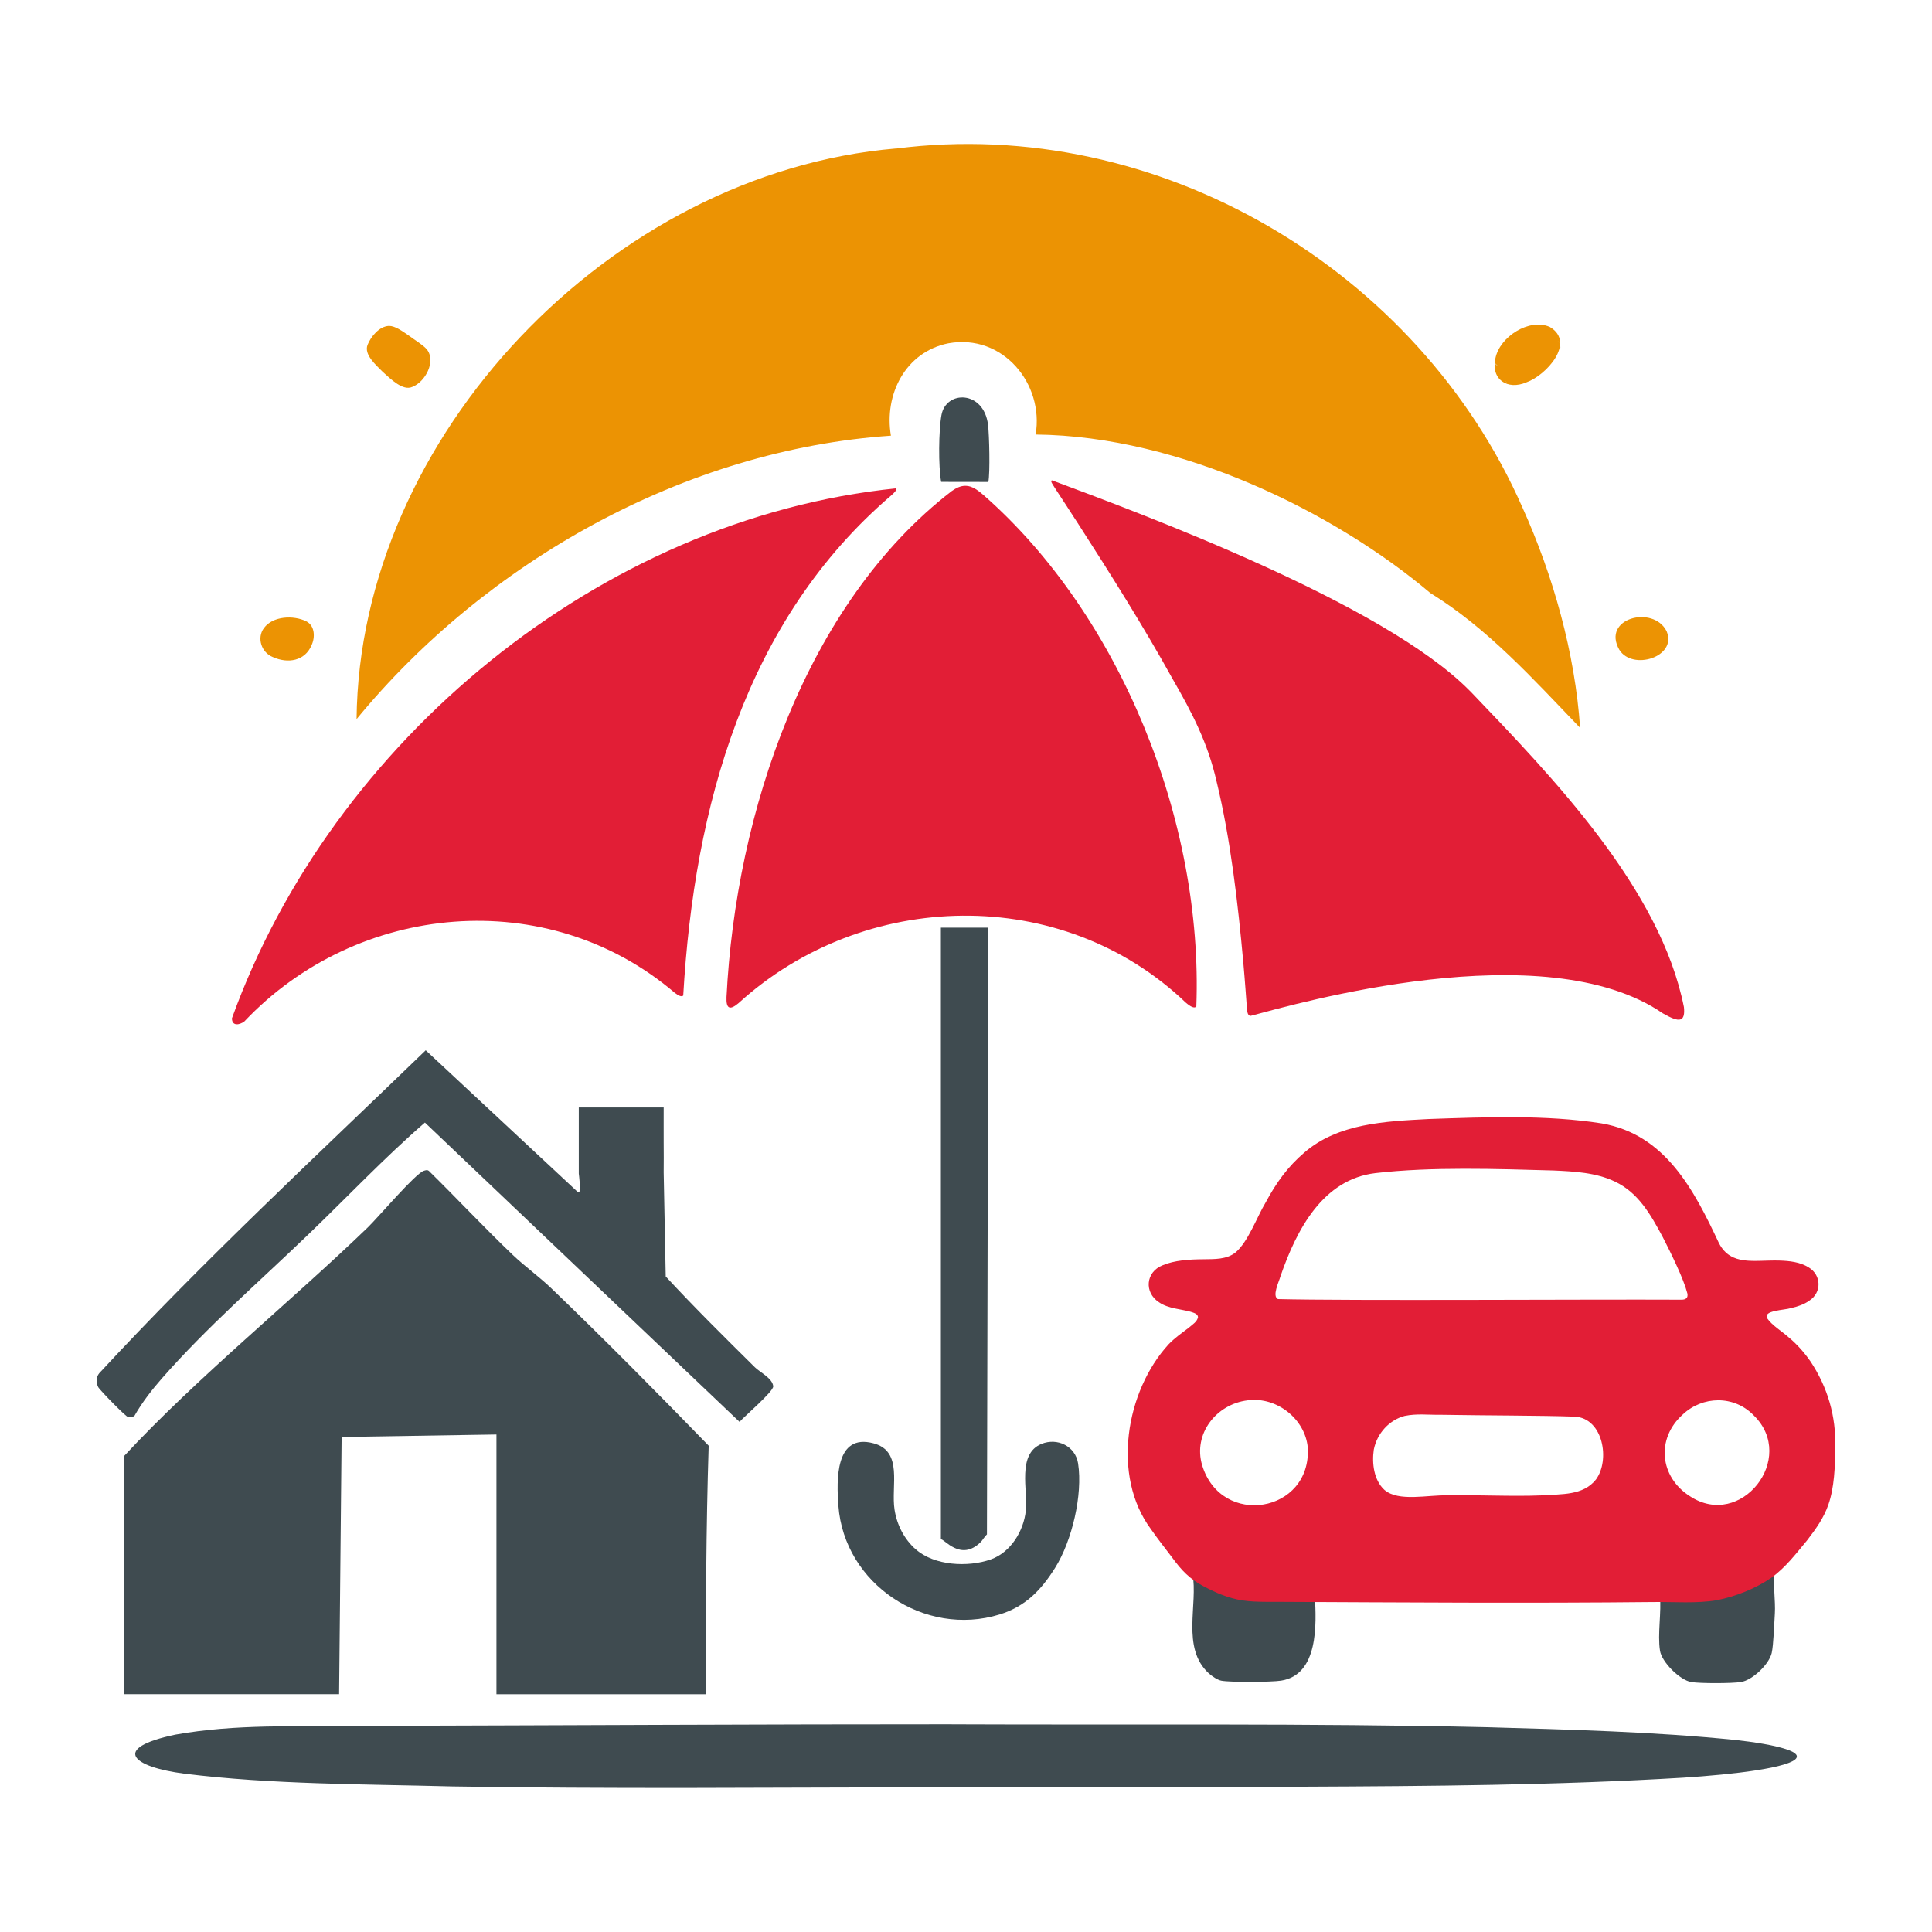
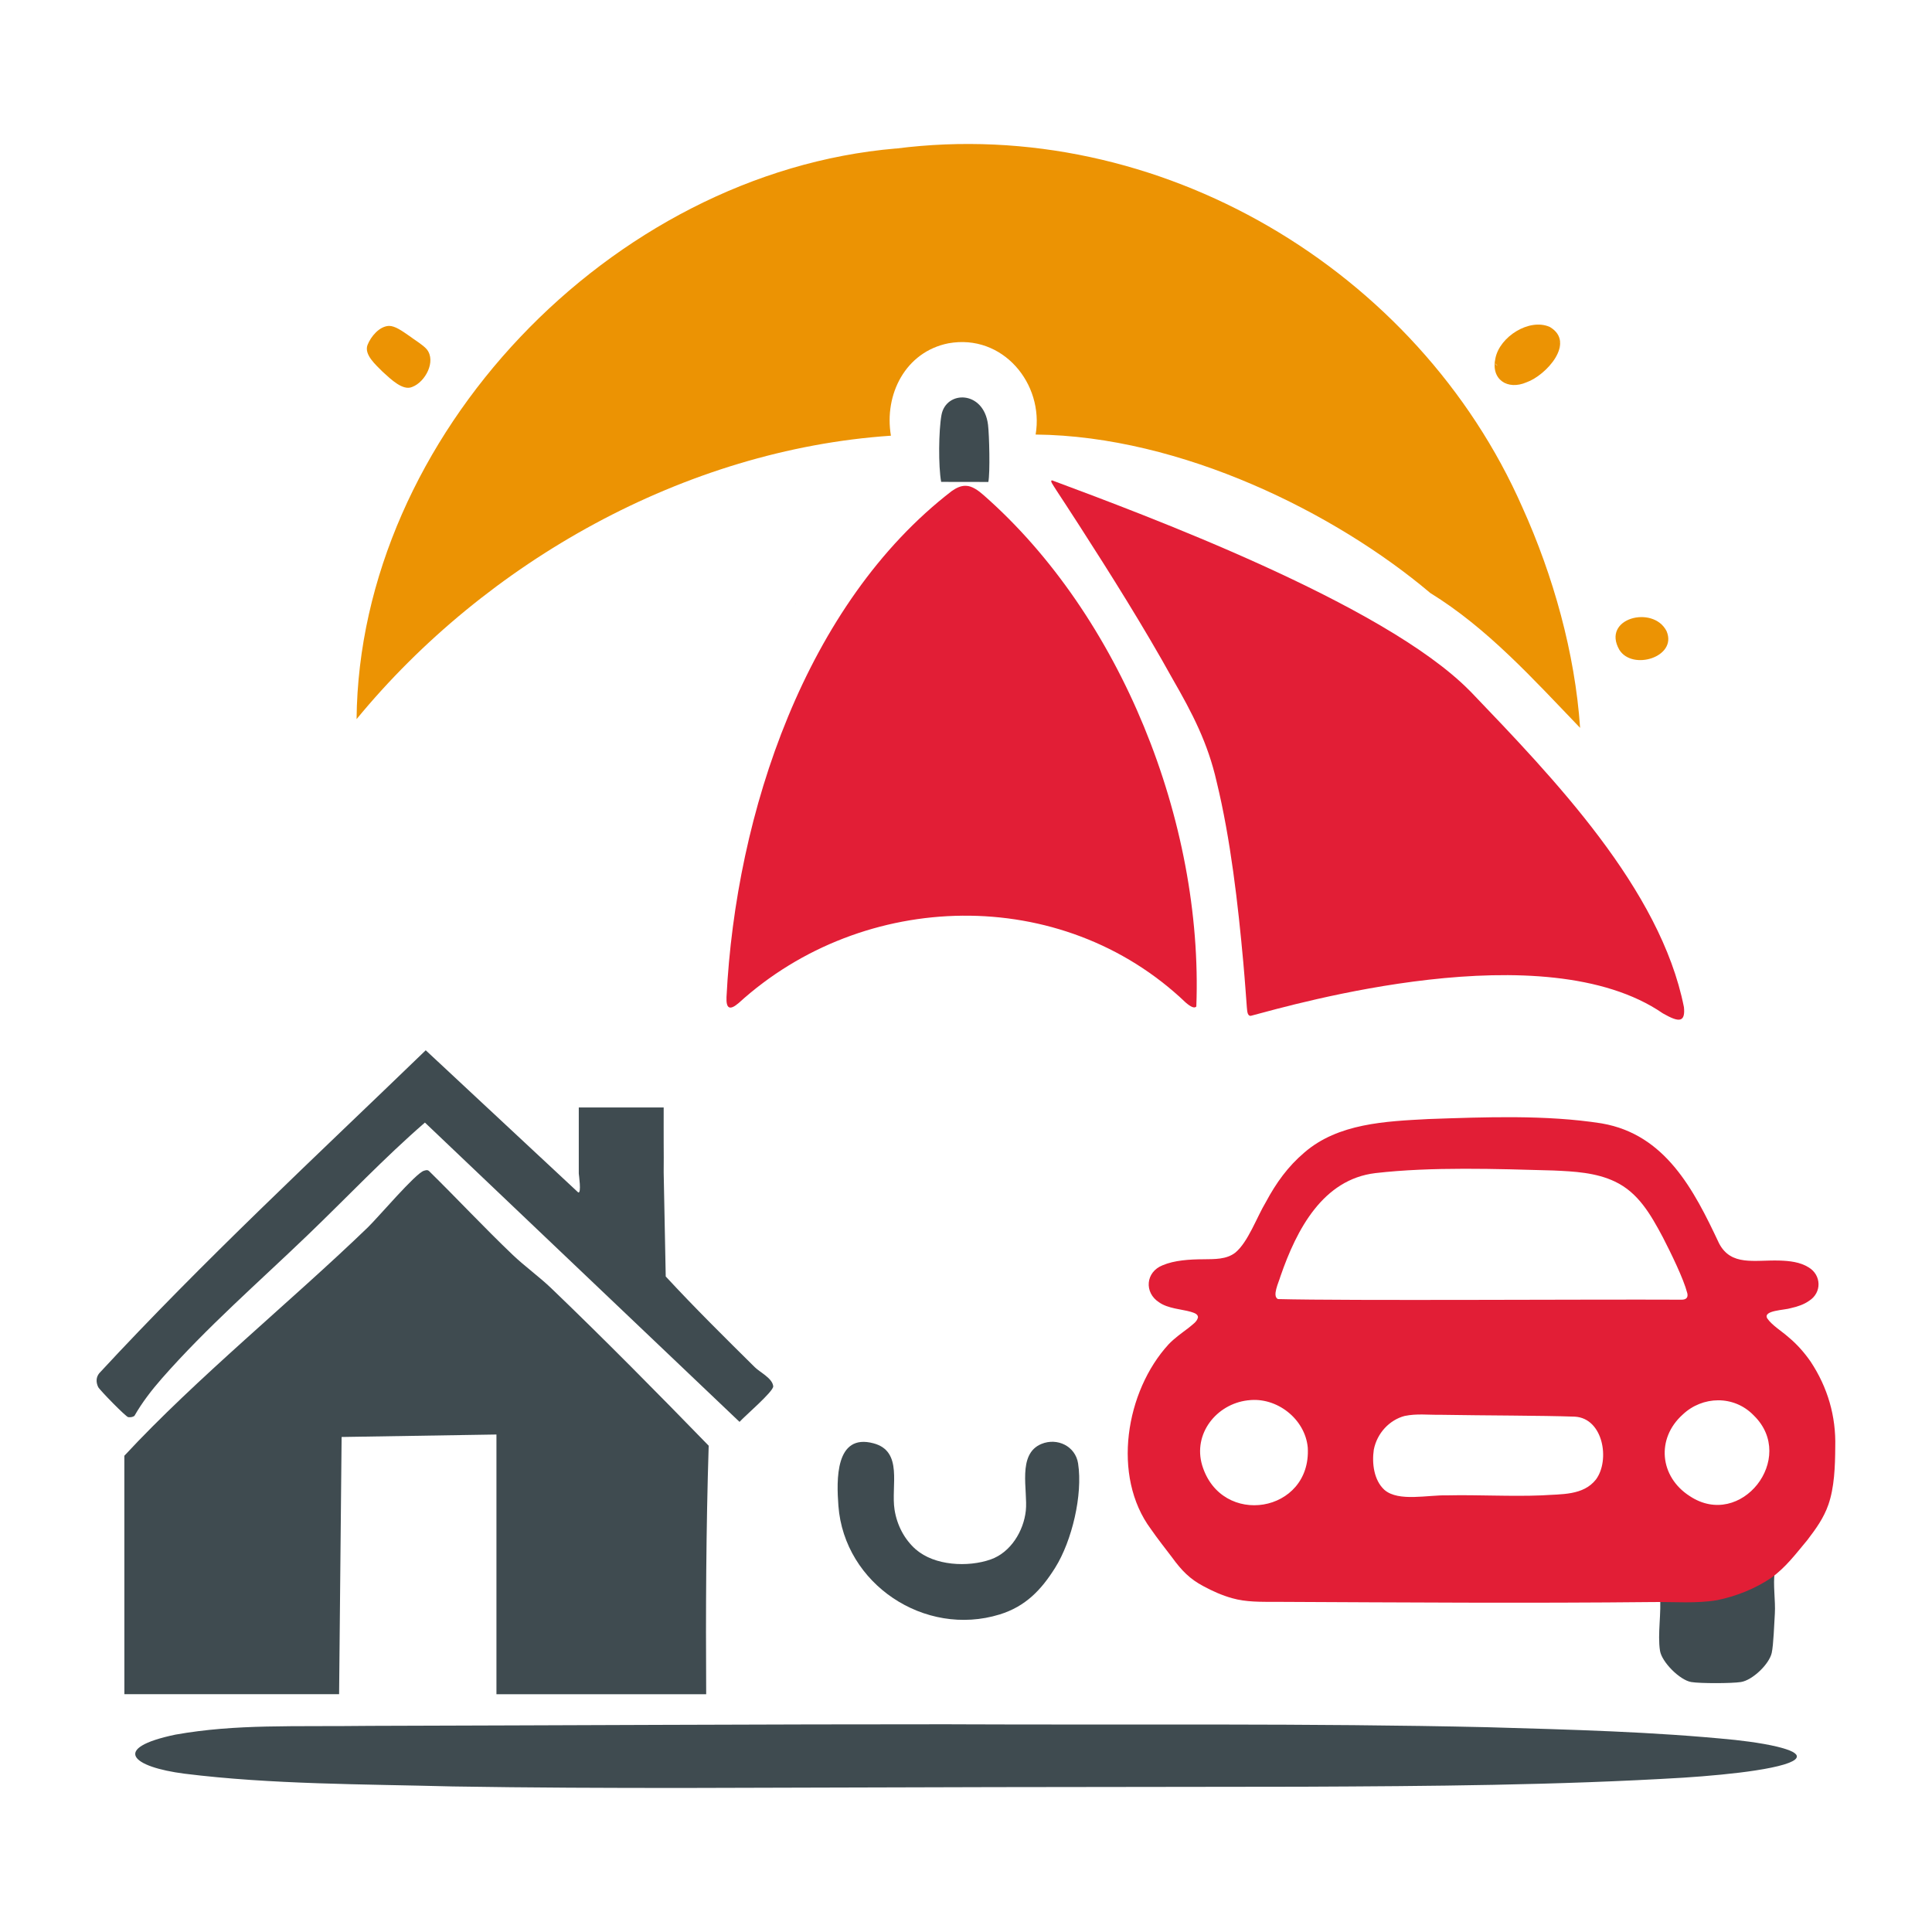
<svg xmlns="http://www.w3.org/2000/svg" id="Warstwa_1" baseProfile="tiny-ps" version="1.2" viewBox="0 0 500 500">
  <title>warrantyprotectnow.com</title>
  <path d="M110.47,90.43c2.44,3.07-.39,8.43-3.79,9.71-2.39,1.05-5.42-1.89-7.67-3.94-1.74-1.78-4.83-4.39-3.9-6.91.87-2.22,3.07-4.85,5.56-4.95,1.57,0,3.35,1.27,5.23,2.58,1.56,1.17,3.48,2.27,4.49,3.42l.07.08h0Z" fill="#ec9303" />
  <path d="M231.87,38.45c68.07-8.73,135.14,31.49,162.11,92.83,8,17.69,13.62,37.71,14.95,57.09-12.14-12.63-23.99-25.8-38.77-34.9-24.48-20.7-64.43-40.63-102.14-41.01,2.22-13.1-8.48-26.17-22.59-23.61-11.1,2.22-16.67,13.24-14.86,23.91-53.39,3.61-104.8,32.63-138.29,73.35.7-73.1,65.79-141.39,139.58-147.68Z" fill="#ec9303" />
  <path d="M32.18,376.75c18.57-20.03,43.43-40.19,63.03-59.12,2.64-2.55,12.39-14.06,14.51-14.64.47-.13.85-.3,1.29.05,7.27,7.14,14.28,14.65,21.65,21.69,3.04,2.91,7.01,5.78,10.04,8.7,13.82,13.27,27.5,27.13,40.71,40.72-.68,21.4-.78,42.84-.65,64.31h-54.28v-67.21l-40.07.64-.65,66.56h-55.57" fill="#3f4b50" />
  <path d="M249.98,125.73c1.58,0,3.3,1.27,4.6,2.43,35.42,31.1,56.84,84.47,55.03,132.33-.51.56-1.48.06-2.75-1.03-32.09-30.66-83.36-29.33-115.71.14-2.35,2-3.25,1.38-3.13-1.55,2.39-47.76,20.57-101.9,58.27-130.95,1.2-.85,2.4-1.4,3.59-1.37h.1Z" fill="#e21e36" />
-   <path d="M60.03,263.53c25.84-71.71,95.34-129.32,171.9-137.15.25.3-.27.93-1.17,1.74-37.82,32.28-51.12,80.69-53.94,129.53-.45.41-1.23.04-2.23-.74-32.83-27.98-82.1-23.5-111.37,7.46-1.34.97-3.14,1.17-3.19-.74v-.09h0Z" fill="#e21e36" />
  <path d="M380.48,178.87c21.55,22.5,49.24,51.16,55.32,81.78.19,1.78-.06,2.9-.89,3.17-.89.31-2.45-.36-4.56-1.56-30.66-21.09-95.27-2.37-106.66.64-.97.02-.9-1.47-1.01-2.24-.17-2.15-.44-6.29-.92-11.65-1.36-14.98-3.27-31.81-6.9-46.72-2.26-9.97-6.28-17.72-11.41-26.62-7.36-13.3-16.07-27.15-24.2-39.78-2.51-3.9-4.58-7.05-5.84-8.97-.97-1.56-1.76-2.53-1.13-2.6,23.05,8.61,85.79,31.77,108.11,54.48l.08.08h0Z" fill="#e21e36" />
  <path d="M228.34,446.25" fill="#3f4b50" />
  <path d="M204.4,446.22" fill="#3f4b50" />
  <path d="M246.3,446.25c45.69.2,92.68-.3,138.56.75,21.73.63,42.95,1.15,64.23,3.3,4.63.51,10.51,1.37,13.9,2.65.63.25,1.12.5,1.46.76.51.39.72.76.46,1.26-.66,1.16-4.49,2.29-10.61,3.22-5.01.79-12.49,1.48-18.64,1.87-32.76,1.97-65.63,2.19-98.48,2.34-53.13.03-106.23.14-159.62.32-20.1.01-40.51-.06-60.44-.39-23.06-.61-46.9-.5-69.35-3.3-13.54-1.73-19.21-6.58-2.38-10.11,15.8-2.8,30.28-2.02,50.4-2.27,47.96-.12,104.07-.43,150.41-.41h.11Z" fill="#3f4b50" />
  <path d="M172.29,330.35c7.44,8.05,15.26,15.77,23.05,23.48,1.34,1.33,4.58,2.86,4.77,4.94.12,1.31-7.39,7.72-8.72,9.21l-81.42-77.46c-10.46,9.06-20.21,19.39-30.27,29.05-12.74,12.25-26.13,23.87-37.8,37.16-2.62,2.99-5.13,6.22-7.11,9.7-.48.34-1.03.39-1.6.33-.61-.06-7.46-7.1-7.78-7.79-.58-1.23-.59-2.51.28-3.58,26.92-29.09,55.99-56.04,84.49-83.58l39.46,36.79c.9.36.15-4.69.15-4.87v-17.12h21.97c.02,3.01-.03,6.04,0,9.05.03,2.58.02,5.18,0,7.75" fill="#3f4b50" />
-   <path d="M243.5,398.4v-158.32h12.28l-.36,157.02c-.61.53-1.07,1.43-1.58,1.95-5.27,5.27-9.57-1-10.34-.65Z" fill="#3f4b50" />
  <path d="M237.04,400.99c4.76,4.21,13.47,4.68,19.39,2.58,5.13-1.82,8.48-7.31,9.05-12.59s-2.33-14.66,4.04-17.29c4.12-1.69,8.8.58,9.49,5.05,1.25,8.11-1.59,20.06-5.93,26.98-3.6,5.76-7.69,10.04-14.37,12.1-19.41,5.98-40.2-7.88-41.73-28.1-.5-6.66-.87-18.86,9.09-16.19,7.75,2.07,4.47,11.02,5.44,17.18.63,3.99,2.5,7.63,5.53,10.31h0Z" fill="#3f4b50" />
-   <path d="M340.28,413.02c.41,7.33.98,20.43-8.76,21.93-2.56.39-12.99.46-15.44.01-1.02-.19-2.48-1.2-3.26-1.91-7.19-6.62-2.7-17.81-4.21-25.84l12.6,5.82h14.22c1.49,0,3.39-.01,4.85,0h0Z" fill="#3f4b50" />
  <path d="M459.3,406.91c-.49,3.06.23,7.39.03,10.69-.16,2.56-.35,8.12-.81,10.18-.65,2.9-4.97,7.06-7.98,7.53-2.37.37-10.52.39-12.85,0-2.95-.49-7.61-5.16-8.08-8.08-.69-4.32.43-10.01-.04-14.5,4.72-.06,11.26.59,15.68-.16s9.34-4.84,14.05-5.66h0Z" fill="#3f4b50" />
  <path d="M243.57,124.71c-.74-4.05-.65-13.23.08-17.29,1.17-6.46,10.95-6.44,12.05,2.51.33,2.68.56,12.45.08,14.8" fill="#3f4b50" />
  <path d="M249.97,126.34" fill="#3f4b50" />
  <path d="M401.11,84.63c6.8,4.03-1.04,12.56-6.05,14.31-4.91,2.13-9.31-.72-8.04-6.26,1.15-5.58,8.74-10.36,13.99-8.1l.1.05h0Z" fill="#ec9303" />
  <path d="M431.34,163.42c2.74,6.6-8.85,10.21-12.25,4.76-4.71-8.22,8.76-11.65,12.2-4.87l.05.1Z" fill="#ec9303" />
-   <path d="M79.35,160.84c2.15,1.16,2.24,4.12,1.27,6.16-1.7,4.06-6.1,4.82-10.03,3.04-2.93-1.17-4.18-4.92-2.3-7.48,2.3-3.16,7.66-3.38,10.95-1.78l.1.06h0Z" fill="#ec9303" />
  <path d="M249.97,88.86c-.12,0-1.82,0-1.94,0h1.94Z" fill="#e4e5e0" />
  <path d="M216.36,142.5l.65-.65c-.21.23-.45.42-.65.65Z" fill="#e4e5e0" />
  <path d="M380.5,179.98l-.65-.65c.23.2.42.45.65.65Z" fill="#e4e5e0" />
  <path d="M381.8,181.27l-.65-.65c.23.2.41.45.65.65Z" fill="#e4e5e0" />
  <path d="M383.73,183.21l-.65-.65c.25.19.44.5.65.65Z" fill="#e4e5e0" />
  <path d="M205.38,156.71l.65-.65c-.18.28-.52.45-.65.65Z" fill="#e4e5e0" />
  <path d="M143.99,76.58c.22-.16.39-.48.65-.65l-.65.65Z" fill="#e4e5e0" />
  <path d="M432.85,262.69c-.22-.21-.43-.44-.65-.65l.65.65Z" fill="#e4e5e0" />
  <path d="M434.79,264.63c-.23-.21-.43-.43-.65-.65l.65.65Z" fill="#e4e5e0" />
  <path d="M403.77,88.86l-.65-.65c.14.23.51.4.65.65Z" fill="#e4e5e0" />
  <path d="M403.77,90.15v-.65c.21.74.02.36,0,.65Z" fill="#e4e5e0" />
  <path d="M387.61,94.68c-.03-.05-.5-.17-.65-.65l.65.65Z" fill="#e4e5e0" />
  <path d="M390.2,99.2c-.13-.17-.44-.33-.65-.65l.65.65Z" fill="#e4e5e0" />
  <path d="M403.12,203.24l-.65-.65c.19.23.45.41.65.65Z" fill="#e4e5e0" />
  <path d="M414.6,290.75c16.36,2.85,23.75,17.09,30.29,31.03,3.13,5.96,9.1,4.27,15.59,4.45,2.62.08,5.4.37,7.62,1.78,3.28,1.98,3.44,6.51.11,8.63-1.28.92-2.98,1.52-4.69,1.89-1.66.56-7.37.56-6.15,2.68,1.25,1.82,3.79,3.32,5.51,4.87,2.22,1.84,4.13,4.03,5.71,6.31,4.41,6.67,6.59,14.13,6.37,22.13-.03,4.99-.23,10.45-1.78,14.89-1.2,3.44-3.15,6.15-5.43,9.14-3.05,3.66-5.62,7.1-9.34,9.79-4.13,2.79-9.05,4.78-14.05,5.79-5.35.9-10.97.41-16.37.48-32.54.34-65.07.1-97.61-.05-4.12,0-7.9.08-11.52-.95-2.58-.72-5.09-1.84-7.43-3.11-3.48-1.84-5.61-4.01-8.1-7.44-1.69-2.23-3.77-4.85-5.48-7.33-10.21-13.71-6.53-35.72,4.59-47.83,1.51-1.58,3.37-2.89,5.09-4.19,1.23-1.04,2.23-1.6,2.51-2.8-.01-.91-1.15-1.17-1.89-1.42-2.24-.65-5.93-.83-8.18-2.45-3.91-2.5-3.51-7.85.92-9.59,3.02-1.29,6.99-1.54,10.53-1.55,2.85-.05,5.96.1,8.3-1.74,3.3-2.75,5.53-9.16,7.87-13.04,2.67-5,5.74-9.25,9.98-12.85,8.75-7.57,21-8.07,32.08-8.66,14.71-.51,30.51-1.13,44.84,1.12l.12.03h0ZM436.65,334.61c-.94-3.66-4.21-10.32-6.29-14.37-3.21-6.02-6.4-11.59-12.4-14.44-4.94-2.36-10.59-2.64-15.97-2.88-14.57-.41-31.54-1-46.05.68-13.58,1.63-20.36,14.56-24.55,26.68-.45,1.6-2.24,5.18-.65,5.92,18.5.47,79.71.04,104.46.16,1.06,0,1.76-.45,1.47-1.69v-.06s-.01,0-.01,0ZM322.89,362.41c-8.08.96-14.2,8.66-11.77,16.81,4.94,16.21,28.3,12.35,27.33-4.59-.68-7.42-8.05-13.18-15.43-12.23h-.13s0,0,0,0ZM453.82,366.26c-5.1-5.24-13.24-5.01-18.34-.17-6.91,6.2-6,16.1,1.84,21.11,13.23,8.76,27.79-9.85,16.6-20.84l-.1-.1h0ZM358.34,385.62c3.63,3.09,11.21,1.24,16.1,1.38,8.17-.18,16.45.33,24.59,0,5.05-.36,10.72.08,14.01-4.12,3.68-4.98,1.89-15.82-5.46-16.25-8.81-.31-23.17-.28-34.5-.48-3.59.05-6.36-.36-9.57.3-3.9,1.04-7.11,4.4-7.97,8.72-.52,3.52.02,7.88,2.71,10.37l.08.07h0Z" fill="#e21e36" />
</svg>